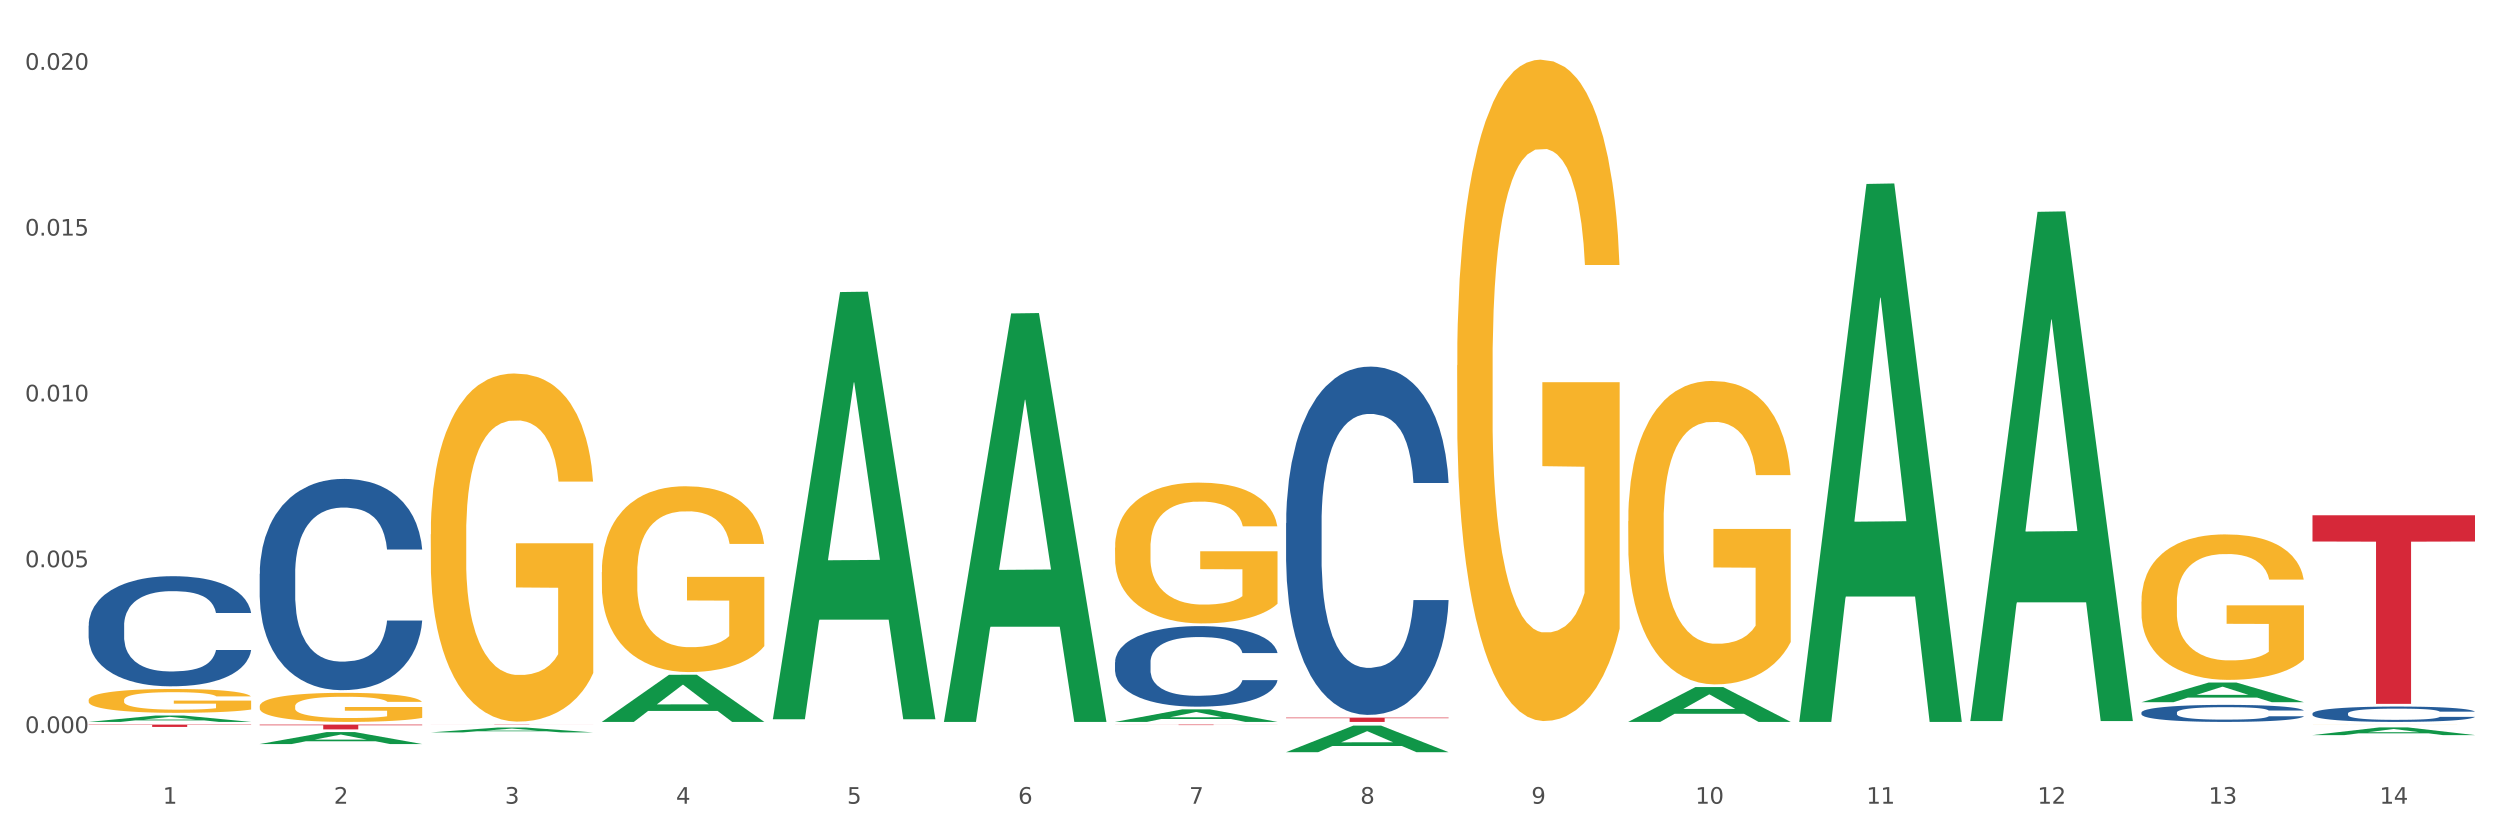
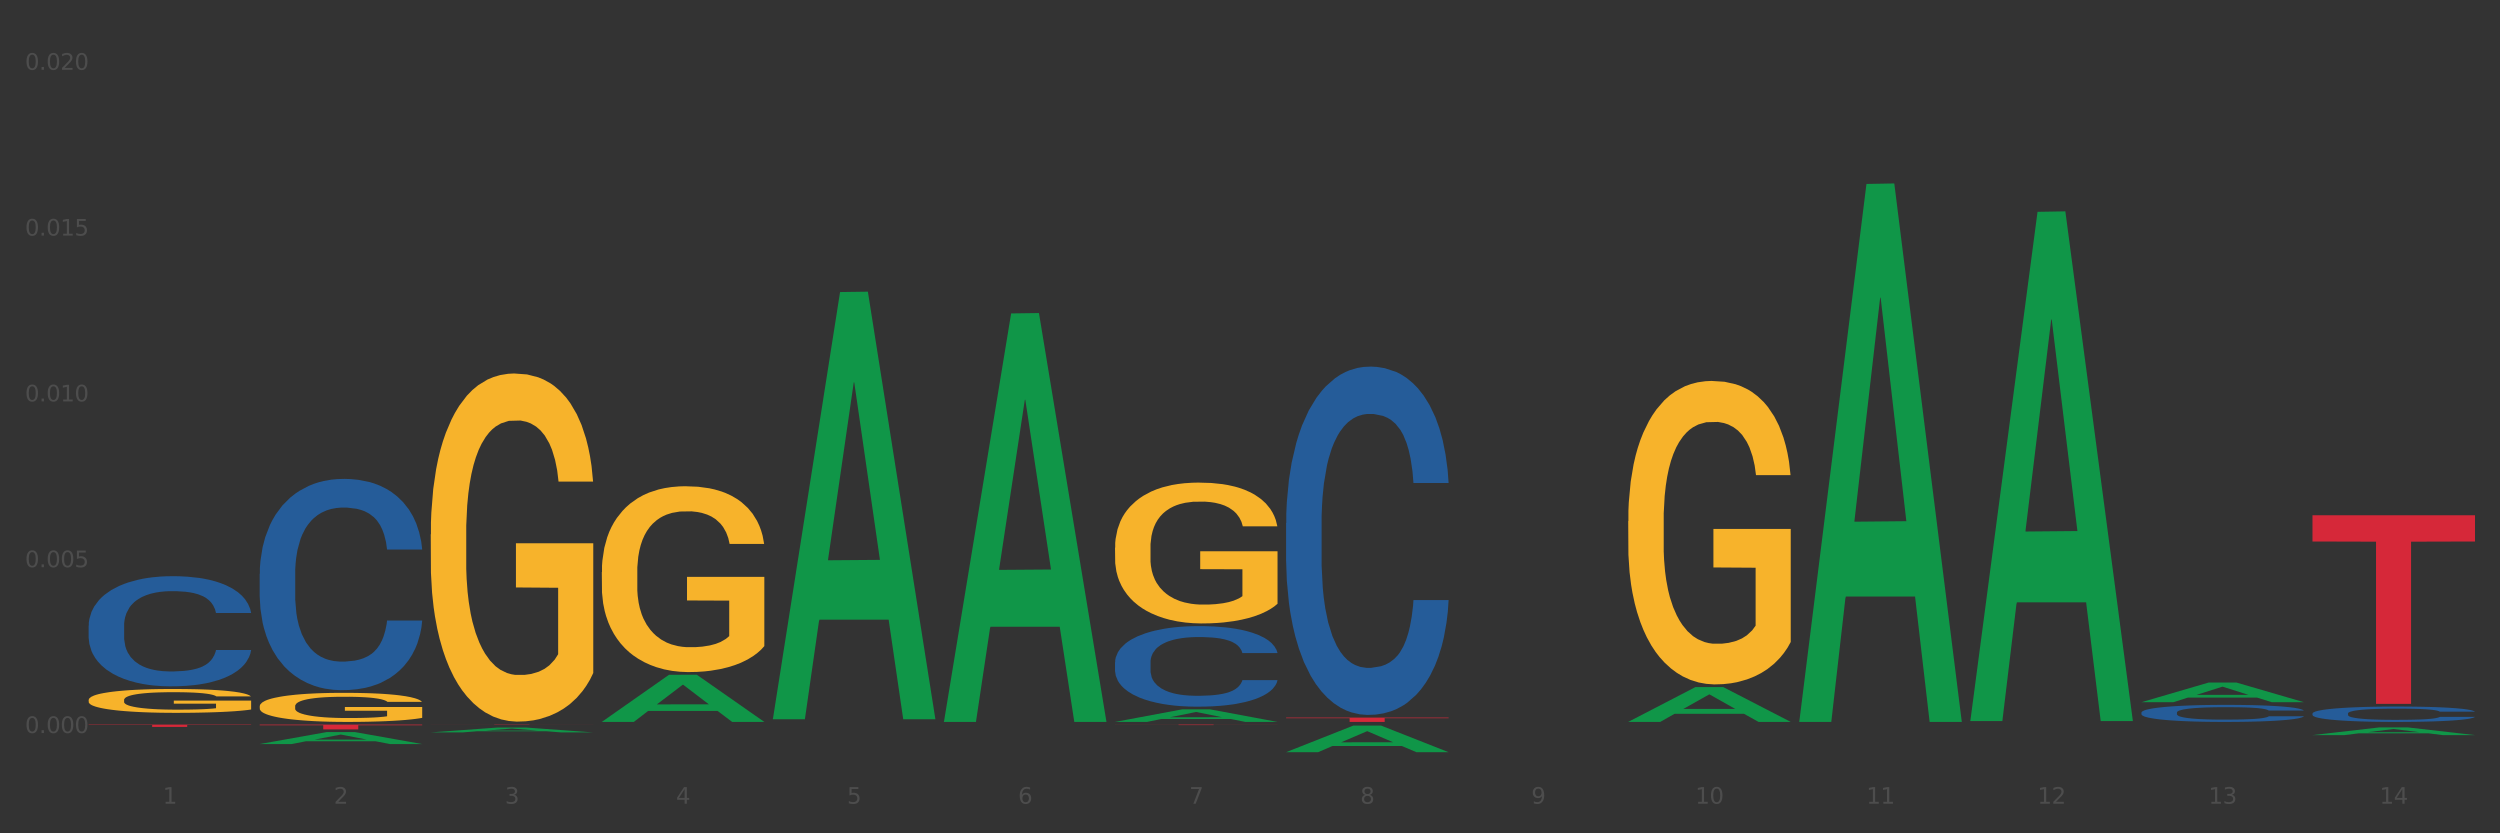
<svg xmlns="http://www.w3.org/2000/svg" xmlns:xlink="http://www.w3.org/1999/xlink" width="1080pt" height="360pt" viewBox="0 0 1080 360" version="1.1">
  <rect x="0" y="0" width="1080" height="360" fill="#333333" stroke="none" />
  <defs>
    <style type="text/css">*{stroke-linejoin: round; stroke-linecap: butt}</style>
  </defs>
  <g id="figure_1">
    <g id="patch_1">
-       <path d="M 0 360  L 1080 360  L 1080 0  L 0 0  z " style="fill: #ffffff; stroke: #ffffff; stroke-linejoin: miter" />
-     </g>
+       </g>
    <g id="axes_1">
      <g id="matplotlib.axis_1">
        <g id="xtick_1">
          <g id="text_1">
            <g style="fill: #4d4d4d" transform="translate(70.332 347.204) scale(0.096 -0.096)">
              <defs>
                <path id="DejaVuSans-31" d="M 794 531  L 1825 531  L 1825 4091  L 703 3866  L 703 4441  L 1819 4666  L 2450 4666  L 2450 531  L 3481 531  L 3481 0  L 794 0  L 794 531  z " transform="scale(0.016)" />
              </defs>
              <use xlink:href="#DejaVuSans-31" />
            </g>
          </g>
        </g>
        <g id="xtick_2">
          <g id="text_2">
            <g style="fill: #4d4d4d" transform="translate(144.233 347.204) scale(0.096 -0.096)">
              <defs>
                <path id="DejaVuSans-32" d="M 1228 531  L 3431 531  L 3431 0  L 469 0  L 469 531  Q 828 903 1448 1529  Q 2069 2156 2228 2338  Q 2531 2678 2651 2914  Q 2772 3150 2772 3378  Q 2772 3750 2511 3984  Q 2250 4219 1831 4219  Q 1534 4219 1204 4116  Q 875 4013 500 3803  L 500 4441  Q 881 4594 1212 4672  Q 1544 4750 1819 4750  Q 2544 4750 2975 4387  Q 3406 4025 3406 3419  Q 3406 3131 3298 2873  Q 3191 2616 2906 2266  Q 2828 2175 2409 1742  Q 1991 1309 1228 531  z " transform="scale(0.016)" />
              </defs>
              <use xlink:href="#DejaVuSans-32" />
            </g>
          </g>
        </g>
        <g id="xtick_3">
          <g id="text_3">
            <g style="fill: #4d4d4d" transform="translate(218.134 347.204) scale(0.096 -0.096)">
              <defs>
                <path id="DejaVuSans-33" d="M 2597 2516  Q 3050 2419 3304 2112  Q 3559 1806 3559 1356  Q 3559 666 3084 287  Q 2609 -91 1734 -91  Q 1441 -91 1130 -33  Q 819 25 488 141  L 488 750  Q 750 597 1062 519  Q 1375 441 1716 441  Q 2309 441 2620 675  Q 2931 909 2931 1356  Q 2931 1769 2642 2001  Q 2353 2234 1838 2234  L 1294 2234  L 1294 2753  L 1863 2753  Q 2328 2753 2575 2939  Q 2822 3125 2822 3475  Q 2822 3834 2567 4026  Q 2313 4219 1838 4219  Q 1578 4219 1281 4162  Q 984 4106 628 3988  L 628 4550  Q 988 4650 1302 4700  Q 1616 4750 1894 4750  Q 2613 4750 3031 4423  Q 3450 4097 3450 3541  Q 3450 3153 3228 2886  Q 3006 2619 2597 2516  z " transform="scale(0.016)" />
              </defs>
              <use xlink:href="#DejaVuSans-33" />
            </g>
          </g>
        </g>
        <g id="xtick_4">
          <g id="text_4">
            <g style="fill: #4d4d4d" transform="translate(292.034 347.204) scale(0.096 -0.096)">
              <defs>
                <path id="DejaVuSans-34" d="M 2419 4116  L 825 1625  L 2419 1625  L 2419 4116  z M 2253 4666  L 3047 4666  L 3047 1625  L 3713 1625  L 3713 1100  L 3047 1100  L 3047 0  L 2419 0  L 2419 1100  L 313 1100  L 313 1709  L 2253 4666  z " transform="scale(0.016)" />
              </defs>
              <use xlink:href="#DejaVuSans-34" />
            </g>
          </g>
        </g>
        <g id="xtick_5">
          <g id="text_5">
            <g style="fill: #4d4d4d" transform="translate(365.935 347.204) scale(0.096 -0.096)">
              <defs>
                <path id="DejaVuSans-35" d="M 691 4666  L 3169 4666  L 3169 4134  L 1269 4134  L 1269 2991  Q 1406 3038 1543 3061  Q 1681 3084 1819 3084  Q 2600 3084 3056 2656  Q 3513 2228 3513 1497  Q 3513 744 3044 326  Q 2575 -91 1722 -91  Q 1428 -91 1123 -41  Q 819 9 494 109  L 494 744  Q 775 591 1075 516  Q 1375 441 1709 441  Q 2250 441 2565 725  Q 2881 1009 2881 1497  Q 2881 1984 2565 2268  Q 2250 2553 1709 2553  Q 1456 2553 1204 2497  Q 953 2441 691 2322  L 691 4666  z " transform="scale(0.016)" />
              </defs>
              <use xlink:href="#DejaVuSans-35" />
            </g>
          </g>
        </g>
        <g id="xtick_6">
          <g id="text_6">
            <g style="fill: #4d4d4d" transform="translate(439.836 347.204) scale(0.096 -0.096)">
              <defs>
                <path id="DejaVuSans-36" d="M 2113 2584  Q 1688 2584 1439 2293  Q 1191 2003 1191 1497  Q 1191 994 1439 701  Q 1688 409 2113 409  Q 2538 409 2786 701  Q 3034 994 3034 1497  Q 3034 2003 2786 2293  Q 2538 2584 2113 2584  z M 3366 4563  L 3366 3988  Q 3128 4100 2886 4159  Q 2644 4219 2406 4219  Q 1781 4219 1451 3797  Q 1122 3375 1075 2522  Q 1259 2794 1537 2939  Q 1816 3084 2150 3084  Q 2853 3084 3261 2657  Q 3669 2231 3669 1497  Q 3669 778 3244 343  Q 2819 -91 2113 -91  Q 1303 -91 875 529  Q 447 1150 447 2328  Q 447 3434 972 4092  Q 1497 4750 2381 4750  Q 2619 4750 2861 4703  Q 3103 4656 3366 4563  z " transform="scale(0.016)" />
              </defs>
              <use xlink:href="#DejaVuSans-36" />
            </g>
          </g>
        </g>
        <g id="xtick_7">
          <g id="text_7">
            <g style="fill: #4d4d4d" transform="translate(513.737 347.204) scale(0.096 -0.096)">
              <defs>
                <path id="DejaVuSans-37" d="M 525 4666  L 3525 4666  L 3525 4397  L 1831 0  L 1172 0  L 2766 4134  L 525 4134  L 525 4666  z " transform="scale(0.016)" />
              </defs>
              <use xlink:href="#DejaVuSans-37" />
            </g>
          </g>
        </g>
        <g id="xtick_8">
          <g id="text_8">
            <g style="fill: #4d4d4d" transform="translate(587.638 347.204) scale(0.096 -0.096)">
              <defs>
                <path id="DejaVuSans-38" d="M 2034 2216  Q 1584 2216 1326 1975  Q 1069 1734 1069 1313  Q 1069 891 1326 650  Q 1584 409 2034 409  Q 2484 409 2743 651  Q 3003 894 3003 1313  Q 3003 1734 2745 1975  Q 2488 2216 2034 2216  z M 1403 2484  Q 997 2584 770 2862  Q 544 3141 544 3541  Q 544 4100 942 4425  Q 1341 4750 2034 4750  Q 2731 4750 3128 4425  Q 3525 4100 3525 3541  Q 3525 3141 3298 2862  Q 3072 2584 2669 2484  Q 3125 2378 3379 2068  Q 3634 1759 3634 1313  Q 3634 634 3220 271  Q 2806 -91 2034 -91  Q 1263 -91 848 271  Q 434 634 434 1313  Q 434 1759 690 2068  Q 947 2378 1403 2484  z M 1172 3481  Q 1172 3119 1398 2916  Q 1625 2713 2034 2713  Q 2441 2713 2670 2916  Q 2900 3119 2900 3481  Q 2900 3844 2670 4047  Q 2441 4250 2034 4250  Q 1625 4250 1398 4047  Q 1172 3844 1172 3481  z " transform="scale(0.016)" />
              </defs>
              <use xlink:href="#DejaVuSans-38" />
            </g>
          </g>
        </g>
        <g id="xtick_9">
          <g id="text_9">
            <g style="fill: #4d4d4d" transform="translate(661.539 347.204) scale(0.096 -0.096)">
              <defs>
                <path id="DejaVuSans-39" d="M 703 97  L 703 672  Q 941 559 1184 500  Q 1428 441 1663 441  Q 2288 441 2617 861  Q 2947 1281 2994 2138  Q 2813 1869 2534 1725  Q 2256 1581 1919 1581  Q 1219 1581 811 2004  Q 403 2428 403 3163  Q 403 3881 828 4315  Q 1253 4750 1959 4750  Q 2769 4750 3195 4129  Q 3622 3509 3622 2328  Q 3622 1225 3098 567  Q 2575 -91 1691 -91  Q 1453 -91 1209 -44  Q 966 3 703 97  z M 1959 2075  Q 2384 2075 2632 2365  Q 2881 2656 2881 3163  Q 2881 3666 2632 3958  Q 2384 4250 1959 4250  Q 1534 4250 1286 3958  Q 1038 3666 1038 3163  Q 1038 2656 1286 2365  Q 1534 2075 1959 2075  z " transform="scale(0.016)" />
              </defs>
              <use xlink:href="#DejaVuSans-39" />
            </g>
          </g>
        </g>
        <g id="xtick_10">
          <g id="text_10">
            <g style="fill: #4d4d4d" transform="translate(732.386 347.204) scale(0.096 -0.096)">
              <defs>
                <path id="DejaVuSans-30" d="M 2034 4250  Q 1547 4250 1301 3770  Q 1056 3291 1056 2328  Q 1056 1369 1301 889  Q 1547 409 2034 409  Q 2525 409 2770 889  Q 3016 1369 3016 2328  Q 3016 3291 2770 3770  Q 2525 4250 2034 4250  z M 2034 4750  Q 2819 4750 3233 4129  Q 3647 3509 3647 2328  Q 3647 1150 3233 529  Q 2819 -91 2034 -91  Q 1250 -91 836 529  Q 422 1150 422 2328  Q 422 3509 836 4129  Q 1250 4750 2034 4750  z " transform="scale(0.016)" />
              </defs>
              <use xlink:href="#DejaVuSans-31" />
              <use xlink:href="#DejaVuSans-30" transform="translate(63.623 0)" />
            </g>
          </g>
        </g>
        <g id="xtick_11">
          <g id="text_11">
            <g style="fill: #4d4d4d" transform="translate(806.287 347.204) scale(0.096 -0.096)">
              <use xlink:href="#DejaVuSans-31" />
              <use xlink:href="#DejaVuSans-31" transform="translate(63.623 0)" />
            </g>
          </g>
        </g>
        <g id="xtick_12">
          <g id="text_12">
            <g style="fill: #4d4d4d" transform="translate(880.187 347.204) scale(0.096 -0.096)">
              <use xlink:href="#DejaVuSans-31" />
              <use xlink:href="#DejaVuSans-32" transform="translate(63.623 0)" />
            </g>
          </g>
        </g>
        <g id="xtick_13">
          <g id="text_13">
            <g style="fill: #4d4d4d" transform="translate(954.088 347.204) scale(0.096 -0.096)">
              <use xlink:href="#DejaVuSans-31" />
              <use xlink:href="#DejaVuSans-33" transform="translate(63.623 0)" />
            </g>
          </g>
        </g>
        <g id="xtick_14">
          <g id="text_14">
            <g style="fill: #4d4d4d" transform="translate(1027.989 347.204) scale(0.096 -0.096)">
              <use xlink:href="#DejaVuSans-31" />
              <use xlink:href="#DejaVuSans-34" transform="translate(63.623 0)" />
            </g>
          </g>
        </g>
        <g id="xtick_15" />
        <g id="xtick_16" />
        <g id="xtick_17" />
        <g id="xtick_18" />
        <g id="xtick_19" />
        <g id="xtick_20" />
        <g id="xtick_21" />
        <g id="xtick_22" />
        <g id="xtick_23" />
        <g id="xtick_24" />
        <g id="xtick_25" />
        <g id="xtick_26" />
        <g id="xtick_27" />
      </g>
      <g id="matplotlib.axis_2">
        <g id="ytick_1">
          <g id="text_15">
            <g style="fill: #4d4d4d" transform="translate(10.8 316.666) scale(0.096 -0.096)">
              <defs>
                <path id="DejaVuSans-2e" d="M 684 794  L 1344 794  L 1344 0  L 684 0  L 684 794  z " transform="scale(0.016)" />
              </defs>
              <use xlink:href="#DejaVuSans-30" />
              <use xlink:href="#DejaVuSans-2e" transform="translate(63.623 0)" />
              <use xlink:href="#DejaVuSans-30" transform="translate(95.41 0)" />
              <use xlink:href="#DejaVuSans-30" transform="translate(159.033 0)" />
              <use xlink:href="#DejaVuSans-30" transform="translate(222.656 0)" />
            </g>
          </g>
        </g>
        <g id="ytick_2">
          <g id="text_16">
            <g style="fill: #4d4d4d" transform="translate(10.8 245.037) scale(0.096 -0.096)">
              <use xlink:href="#DejaVuSans-30" />
              <use xlink:href="#DejaVuSans-2e" transform="translate(63.623 0)" />
              <use xlink:href="#DejaVuSans-30" transform="translate(95.41 0)" />
              <use xlink:href="#DejaVuSans-30" transform="translate(159.033 0)" />
              <use xlink:href="#DejaVuSans-35" transform="translate(222.656 0)" />
            </g>
          </g>
        </g>
        <g id="ytick_3">
          <g id="text_17">
            <g style="fill: #4d4d4d" transform="translate(10.8 173.408) scale(0.096 -0.096)">
              <use xlink:href="#DejaVuSans-30" />
              <use xlink:href="#DejaVuSans-2e" transform="translate(63.623 0)" />
              <use xlink:href="#DejaVuSans-30" transform="translate(95.41 0)" />
              <use xlink:href="#DejaVuSans-31" transform="translate(159.033 0)" />
              <use xlink:href="#DejaVuSans-30" transform="translate(222.656 0)" />
            </g>
          </g>
        </g>
        <g id="ytick_4">
          <g id="text_18">
            <g style="fill: #4d4d4d" transform="translate(10.8 101.779) scale(0.096 -0.096)">
              <use xlink:href="#DejaVuSans-30" />
              <use xlink:href="#DejaVuSans-2e" transform="translate(63.623 0)" />
              <use xlink:href="#DejaVuSans-30" transform="translate(95.41 0)" />
              <use xlink:href="#DejaVuSans-31" transform="translate(159.033 0)" />
              <use xlink:href="#DejaVuSans-35" transform="translate(222.656 0)" />
            </g>
          </g>
        </g>
        <g id="ytick_5">
          <g id="text_19">
            <g style="fill: #4d4d4d" transform="translate(10.8 30.15) scale(0.096 -0.096)">
              <use xlink:href="#DejaVuSans-30" />
              <use xlink:href="#DejaVuSans-2e" transform="translate(63.623 0)" />
              <use xlink:href="#DejaVuSans-30" transform="translate(95.41 0)" />
              <use xlink:href="#DejaVuSans-32" transform="translate(159.033 0)" />
              <use xlink:href="#DejaVuSans-30" transform="translate(222.656 0)" />
            </g>
          </g>
        </g>
        <g id="ytick_6" />
        <g id="ytick_7" />
        <g id="ytick_8" />
        <g id="ytick_9" />
      </g>
      <g id="PolyCollection_1">
-         <path d="M 38.283 311.864  L 38.355 311.862  L 67.306 309.101  L 79.321 309.099  L 108.489 311.87  L 94.592 311.87  L 88.296 311.224  L 58.404 311.224  L 58.187 311.235  L 52.107 311.87  L 38.283 311.87  L 38.283 311.864  L 62.167 310.839  L 84.532 310.837  L 73.458 309.689  L 73.314 309.684  L 73.169 309.692  L 62.095 310.837  L 62.167 310.839  L 38.283 311.864  z " clip-path="url(#p6a68193a4d)" style="fill: #109648" />
        <path d="M 555.589 309.995  L 625.795 309.995  L 625.795 310.255  L 598.178 310.257  L 598.178 311.87  L 583.039 311.87  L 583.039 310.257  L 555.589 310.255  L 555.589 309.997  L 555.589 309.995  z " clip-path="url(#p6a68193a4d)" style="fill: #d62839" />
        <path d="M 481.688 313.019  L 551.894 313.019  L 551.894 313.05  L 524.277 313.05  L 524.277 313.241  L 509.138 313.241  L 509.138 313.05  L 481.688 313.05  L 481.688 313.019  L 481.688 313.019  z " clip-path="url(#p6a68193a4d)" style="fill: #d62839" />
        <path d="M 186.085 313.019  L 256.291 313.019  L 256.291 313.035  L 228.674 313.035  L 228.674 313.138  L 213.535 313.138  L 213.535 313.035  L 186.085 313.035  L 186.085 313.019  L 186.085 313.019  z " clip-path="url(#p6a68193a4d)" style="fill: #d62839" />
        <path d="M 112.184 313.019  L 182.39 313.019  L 182.39 313.307  L 154.773 313.309  L 154.773 315.091  L 139.634 315.091  L 139.634 313.309  L 112.184 313.307  L 112.184 313.021  L 112.184 313.019  z " clip-path="url(#p6a68193a4d)" style="fill: #d62839" />
        <path d="M 38.283 313.019  L 108.489 313.019  L 108.489 313.161  L 80.872 313.162  L 80.872 314.041  L 65.733 314.041  L 65.733 313.162  L 38.283 313.161  L 38.283 313.02  L 38.283 313.019  z " clip-path="url(#p6a68193a4d)" style="fill: #d62839" />
-         <path d="M 998.994 313.044  L 999.077 313.044  L 999.077 313.043  L 999.243 313.041  L 1000.072 313.037  L 1001.315 313.034  L 1002.227 313.032  L 1003.139 313.031  L 1004.216 313.03  L 1005.542 313.028  L 1007.946 313.026  L 1009.438 313.025  L 1011.262 313.024  L 1014.577 313.022  L 1016.981 313.021  L 1019.467 313.021  L 1023.529 313.02  L 1026.181 313.019  L 1029 313.019  L 1032.398 313.019  L 1034.967 313.019  L 1040.604 313.019  L 1045.411 313.019  L 1047.732 313.02  L 1050.716 313.02  L 1052.291 313.021  L 1054.86 313.021  L 1057.513 313.023  L 1059.336 313.023  L 1062.072 313.025  L 1064.144 313.027  L 1066.05 313.029  L 1067.045 313.031  L 1067.791 313.032  L 1068.454 313.033  L 1069.117 313.036  L 1054.197 313.036  L 1053.617 313.034  L 1052.705 313.033  L 1051.379 313.031  L 1050.219 313.03  L 1048.229 313.029  L 1046.406 313.028  L 1044.499 313.027  L 1042.179 313.027  L 1040.355 313.026  L 1037.786 313.026  L 1032.729 313.026  L 1029.331 313.027  L 1027.01 313.027  L 1025.518 313.028  L 1024.192 313.028  L 1022.7 313.029  L 1020.959 313.03  L 1019.716 313.031  L 1018.473 313.032  L 1017.478 313.033  L 1016.566 313.035  L 1015.82 313.036  L 1015.24 313.038  L 1014.743 313.04  L 1014.328 313.043  L 1014.328 313.05  L 1014.494 313.051  L 1014.909 313.054  L 1015.406 313.055  L 1016.235 313.057  L 1016.981 313.058  L 1018.39 313.06  L 1019.965 313.062  L 1021.208 313.063  L 1022.451 313.063  L 1024.606 313.065  L 1027.01 313.065  L 1029.082 313.066  L 1031.901 313.067  L 1033.807 313.067  L 1035.465 313.067  L 1039.526 313.067  L 1042.427 313.067  L 1045.66 313.066  L 1048.147 313.066  L 1050.219 313.065  L 1052.54 313.064  L 1054.032 313.064  L 1054.032 313.053  L 1035.796 313.053  L 1035.796 313.046  L 1069.2 313.046  L 1069.2 313.067  L 1067.791 313.068  L 1066.216 313.069  L 1064.558 313.069  L 1062.072 313.07  L 1059.088 313.071  L 1056.435 313.072  L 1053.617 313.073  L 1050.302 313.073  L 1045.991 313.074  L 1043.339 313.074  L 1040.024 313.074  L 1036.128 313.074  L 1032.729 313.074  L 1029.414 313.074  L 1025.933 313.073  L 1022.534 313.073  L 1019.965 313.072  L 1017.395 313.071  L 1014.66 313.07  L 1012.505 313.069  L 1010.847 313.068  L 1009.024 313.067  L 1007.034 313.066  L 1005.542 313.064  L 1004.216 313.063  L 1002.807 313.061  L 1001.812 313.059  L 1000.818 313.057  L 1000.237 313.056  L 999.574 313.054  L 999.077 313.051  L 998.994 313.044  z " clip-path="url(#p6a68193a4d)" style="fill: #f7b32b" />
-         <path d="M 925.093 259.902  L 925.176 259.844  L 925.176 257.778  L 925.342 255.999  L 926.171 251.694  L 927.414 248.135  L 928.326 246.241  L 929.238 244.691  L 930.315 243.142  L 931.641 241.535  L 934.045 239.181  L 935.537 237.976  L 937.361 236.713  L 940.676 234.876  L 943.08 233.843  L 945.567 232.982  L 949.628 231.949  L 952.28 231.49  L 955.099 231.146  L 958.497 230.916  L 961.067 230.859  L 966.703 231.031  L 971.51 231.547  L 973.831 231.949  L 976.815 232.638  L 978.39 233.097  L 980.96 234.015  L 983.612 235.221  L 985.436 236.254  L 988.171 238.206  L 990.243 240.157  L 992.149 242.568  L 993.144 244.232  L 993.89 245.782  L 994.553 247.561  L 995.216 250.374  L 980.296 250.374  L 979.716 248.365  L 978.805 246.471  L 977.478 244.634  L 976.318 243.486  L 974.329 242.051  L 972.505 241.133  L 970.599 240.444  L 968.278 239.87  L 966.454 239.583  L 963.885 239.353  L 958.829 239.411  L 955.43 239.87  L 953.109 240.444  L 951.617 240.961  L 950.291 241.535  L 948.799 242.338  L 947.059 243.544  L 945.815 244.634  L 944.572 246.012  L 943.577 247.389  L 942.665 248.996  L 941.92 250.718  L 941.339 252.498  L 940.842 254.679  L 940.428 258.295  L 940.428 266.158  L 940.593 267.938  L 941.008 270.291  L 941.505 272.07  L 942.334 274.194  L 943.08 275.629  L 944.489 277.695  L 946.064 279.417  L 947.307 280.508  L 948.551 281.426  L 950.706 282.689  L 953.109 283.722  L 955.182 284.353  L 958 284.927  L 959.906 285.157  L 961.564 285.272  L 965.625 285.272  L 968.526 285.1  L 971.759 284.698  L 974.246 284.181  L 976.318 283.55  L 978.639 282.517  L 980.131 281.541  L 980.131 269.545  L 961.895 269.487  L 961.895 261.509  L 995.299 261.509  L 995.299 284.927  L 993.89 286.133  L 992.315 287.223  L 990.657 288.199  L 988.171 289.404  L 985.187 290.552  L 982.534 291.356  L 979.716 292.045  L 976.401 292.676  L 972.091 293.25  L 969.438 293.48  L 966.123 293.652  L 962.227 293.709  L 958.829 293.594  L 955.513 293.307  L 952.032 292.791  L 948.633 292.045  L 946.064 291.299  L 943.494 290.38  L 940.759 289.175  L 938.604 288.027  L 936.946 286.994  L 935.123 285.674  L 933.133 283.952  L 931.641 282.402  L 930.315 280.795  L 928.906 278.728  L 927.912 276.949  L 926.917 274.711  L 926.337 273.046  L 925.674 270.463  L 925.176 266.847  L 925.093 259.902  z " clip-path="url(#p6a68193a4d)" style="fill: #f7b32b" />
        <path d="M 703.391 225.144  L 703.474 225.024  L 703.474 220.714  L 703.639 217.002  L 704.468 208.023  L 705.712 200.599  L 706.623 196.648  L 707.535 193.416  L 708.613 190.183  L 709.939 186.831  L 712.343 181.922  L 713.835 179.408  L 715.658 176.774  L 718.974 172.942  L 721.377 170.787  L 723.864 168.991  L 727.925 166.836  L 730.578 165.878  L 733.396 165.16  L 736.794 164.681  L 739.364 164.561  L 745 164.921  L 749.808 165.998  L 752.129 166.836  L 755.113 168.273  L 756.687 169.231  L 759.257 171.146  L 761.909 173.661  L 763.733 175.816  L 766.468 179.887  L 768.54 183.957  L 770.447 188.986  L 771.441 192.458  L 772.187 195.691  L 772.851 199.402  L 773.514 205.269  L 758.594 205.269  L 758.014 201.078  L 757.102 197.127  L 755.776 193.296  L 754.615 190.901  L 752.626 187.908  L 750.802 185.993  L 748.896 184.556  L 746.575 183.359  L 744.752 182.76  L 742.182 182.281  L 737.126 182.401  L 733.728 183.359  L 731.407 184.556  L 729.915 185.633  L 728.589 186.831  L 727.097 188.507  L 725.356 191.021  L 724.113 193.296  L 722.869 196.169  L 721.875 199.043  L 720.963 202.395  L 720.217 205.987  L 719.637 209.699  L 719.139 214.248  L 718.725 221.791  L 718.725 238.194  L 718.891 241.905  L 719.305 246.814  L 719.802 250.526  L 720.631 254.956  L 721.377 257.949  L 722.786 262.259  L 724.361 265.851  L 725.605 268.126  L 726.848 270.041  L 729.003 272.675  L 731.407 274.83  L 733.479 276.147  L 736.297 277.345  L 738.204 277.824  L 739.861 278.063  L 743.923 278.063  L 746.824 277.704  L 750.056 276.866  L 752.543 275.788  L 754.615 274.471  L 756.936 272.316  L 758.428 270.281  L 758.428 245.258  L 740.193 245.138  L 740.193 228.496  L 773.597 228.496  L 773.597 277.345  L 772.187 279.859  L 770.613 282.134  L 768.955 284.169  L 766.468 286.683  L 763.484 289.078  L 760.832 290.754  L 758.014 292.191  L 754.698 293.508  L 750.388 294.705  L 747.736 295.184  L 744.42 295.543  L 740.524 295.663  L 737.126 295.423  L 733.811 294.825  L 730.329 293.747  L 726.931 292.191  L 724.361 290.634  L 721.792 288.719  L 719.057 286.204  L 716.901 283.81  L 715.244 281.655  L 713.42 278.901  L 711.431 275.309  L 709.939 272.077  L 708.613 268.724  L 707.204 264.414  L 706.209 260.703  L 705.214 256.033  L 704.634 252.561  L 703.971 247.173  L 703.474 239.631  L 703.391 225.144  z " clip-path="url(#p6a68193a4d)" style="fill: #f7b32b" />
        <path d="M 998.994 222.606  L 1069.2 222.606  L 1069.2 233.928  L 1041.583 234.004  L 1041.583 304.08  L 1026.444 304.08  L 1026.444 234.004  L 998.994 233.928  L 998.994 222.682  L 998.994 222.606  z " clip-path="url(#p6a68193a4d)" style="fill: #d62839" />
-         <path d="M 629.49 157.798  L 629.573 157.537  L 629.573 148.143  L 629.739 140.054  L 630.567 120.483  L 631.811 104.304  L 632.722 95.693  L 633.634 88.647  L 634.712 81.602  L 636.038 74.295  L 638.442 63.597  L 639.934 58.117  L 641.757 52.376  L 645.073 44.026  L 647.476 39.329  L 649.963 35.414  L 654.025 30.717  L 656.677 28.63  L 659.495 27.064  L 662.894 26.02  L 665.463 25.759  L 671.099 26.542  L 675.907 28.891  L 678.228 30.717  L 681.212 33.849  L 682.787 35.936  L 685.356 40.112  L 688.009 45.591  L 689.832 50.288  L 692.567 59.161  L 694.64 68.033  L 696.546 78.992  L 697.541 86.56  L 698.287 93.605  L 698.95 101.695  L 699.613 114.481  L 684.693 114.481  L 684.113 105.348  L 683.201 96.737  L 681.875 88.386  L 680.714 83.168  L 678.725 76.644  L 676.902 72.469  L 674.995 69.337  L 672.674 66.728  L 670.851 65.423  L 668.281 64.379  L 663.225 64.64  L 659.827 66.728  L 657.506 69.337  L 656.014 71.686  L 654.688 74.295  L 653.196 77.949  L 651.455 83.428  L 650.212 88.386  L 648.968 94.649  L 647.974 100.912  L 647.062 108.218  L 646.316 116.047  L 645.736 124.136  L 645.239 134.052  L 644.824 150.492  L 644.824 186.241  L 644.99 194.33  L 645.404 205.029  L 645.902 213.119  L 646.731 222.773  L 647.476 229.297  L 648.886 238.691  L 650.46 246.52  L 651.704 251.478  L 652.947 255.653  L 655.102 261.393  L 657.506 266.09  L 659.578 268.961  L 662.396 271.57  L 664.303 272.614  L 665.96 273.136  L 670.022 273.136  L 672.923 272.353  L 676.156 270.527  L 678.642 268.178  L 680.714 265.308  L 683.035 260.611  L 684.527 256.175  L 684.527 201.637  L 666.292 201.376  L 666.292 165.105  L 699.696 165.105  L 699.696 271.57  L 698.287 277.05  L 696.712 282.008  L 695.054 286.444  L 692.567 291.924  L 689.583 297.143  L 686.931 300.796  L 684.113 303.928  L 680.797 306.798  L 676.487 309.407  L 673.835 310.451  L 670.519 311.234  L 666.624 311.495  L 663.225 310.973  L 659.91 309.668  L 656.428 307.32  L 653.03 303.928  L 650.46 300.535  L 647.891 296.36  L 645.156 290.88  L 643.001 285.661  L 641.343 280.964  L 639.519 274.963  L 637.53 267.134  L 636.038 260.089  L 634.712 252.782  L 633.303 243.388  L 632.308 235.299  L 631.313 225.122  L 630.733 217.555  L 630.07 205.812  L 629.573 189.372  L 629.49 157.798  z " clip-path="url(#p6a68193a4d)" style="fill: #f7b32b" />
        <path d="M 259.986 247.153  L 260.068 247.08  L 260.068 244.44  L 260.234 242.167  L 261.063 236.668  L 262.306 232.122  L 263.218 229.702  L 264.13 227.723  L 265.208 225.743  L 266.534 223.69  L 268.937 220.684  L 270.429 219.144  L 272.253 217.531  L 275.568 215.185  L 277.972 213.865  L 280.459 212.765  L 284.52 211.445  L 287.173 210.859  L 289.991 210.419  L 293.389 210.125  L 295.959 210.052  L 301.595 210.272  L 306.403 210.932  L 308.724 211.445  L 311.707 212.325  L 313.282 212.912  L 315.852 214.085  L 318.504 215.625  L 320.328 216.944  L 323.063 219.437  L 325.135 221.93  L 327.042 225.01  L 328.036 227.136  L 328.782 229.116  L 329.445 231.389  L 330.109 234.982  L 315.189 234.982  L 314.609 232.415  L 313.697 229.996  L 312.371 227.649  L 311.21 226.183  L 309.221 224.35  L 307.397 223.177  L 305.491 222.297  L 303.17 221.564  L 301.347 221.197  L 298.777 220.904  L 293.721 220.977  L 290.322 221.564  L 288.002 222.297  L 286.51 222.957  L 285.183 223.69  L 283.691 224.717  L 281.951 226.256  L 280.707 227.649  L 279.464 229.409  L 278.47 231.169  L 277.558 233.222  L 276.812 235.422  L 276.232 237.695  L 275.734 240.481  L 275.32 245.1  L 275.32 255.145  L 275.486 257.418  L 275.9 260.424  L 276.397 262.697  L 277.226 265.41  L 277.972 267.243  L 279.381 269.883  L 280.956 272.083  L 282.199 273.476  L 283.443 274.649  L 285.598 276.262  L 288.002 277.582  L 290.074 278.388  L 292.892 279.122  L 294.798 279.415  L 296.456 279.561  L 300.518 279.561  L 303.419 279.342  L 306.651 278.828  L 309.138 278.168  L 311.21 277.362  L 313.531 276.042  L 315.023 274.796  L 315.023 259.471  L 296.788 259.398  L 296.788 249.206  L 330.191 249.206  L 330.191 279.122  L 328.782 280.661  L 327.207 282.054  L 325.55 283.301  L 323.063 284.841  L 320.079 286.307  L 317.427 287.334  L 314.609 288.214  L 311.293 289.02  L 306.983 289.753  L 304.33 290.047  L 301.015 290.267  L 297.119 290.34  L 293.721 290.193  L 290.405 289.827  L 286.924 289.167  L 283.526 288.214  L 280.956 287.26  L 278.387 286.087  L 275.651 284.547  L 273.496 283.081  L 271.839 281.761  L 270.015 280.075  L 268.026 277.875  L 266.534 275.895  L 265.208 273.842  L 263.798 271.203  L 262.804 268.93  L 261.809 266.07  L 261.229 263.944  L 260.566 260.644  L 260.068 256.025  L 259.986 247.153  z " clip-path="url(#p6a68193a4d)" style="fill: #f7b32b" />
        <path d="M 186.085 230.841  L 186.168 230.704  L 186.168 225.759  L 186.333 221.501  L 187.162 211.2  L 188.406 202.685  L 189.317 198.152  L 190.229 194.444  L 191.307 190.735  L 192.633 186.889  L 195.037 181.258  L 196.529 178.374  L 198.352 175.352  L 201.668 170.957  L 204.071 168.485  L 206.558 166.424  L 210.619 163.952  L 213.272 162.853  L 216.09 162.029  L 219.488 161.48  L 222.058 161.342  L 227.694 161.755  L 232.502 162.991  L 234.823 163.952  L 237.807 165.6  L 239.381 166.699  L 241.951 168.897  L 244.603 171.781  L 246.427 174.253  L 249.162 178.923  L 251.234 183.593  L 253.141 189.362  L 254.135 193.345  L 254.881 197.053  L 255.545 201.311  L 256.208 208.041  L 241.288 208.041  L 240.708 203.234  L 239.796 198.701  L 238.47 194.306  L 237.309 191.559  L 235.32 188.126  L 233.496 185.928  L 231.59 184.28  L 229.269 182.906  L 227.446 182.22  L 224.876 181.67  L 219.82 181.807  L 216.422 182.906  L 214.101 184.28  L 212.609 185.516  L 211.283 186.889  L 209.791 188.812  L 208.05 191.697  L 206.807 194.306  L 205.563 197.603  L 204.569 200.899  L 203.657 204.745  L 202.911 208.865  L 202.331 213.123  L 201.833 218.342  L 201.419 226.995  L 201.419 245.812  L 201.585 250.07  L 201.999 255.701  L 202.496 259.959  L 203.325 265.041  L 204.071 268.475  L 205.48 273.419  L 207.055 277.54  L 208.299 280.149  L 209.542 282.347  L 211.697 285.369  L 214.101 287.841  L 216.173 289.352  L 218.991 290.725  L 220.898 291.275  L 222.555 291.549  L 226.617 291.549  L 229.518 291.137  L 232.75 290.176  L 235.237 288.94  L 237.309 287.429  L 239.63 284.957  L 241.122 282.622  L 241.122 253.916  L 222.887 253.778  L 222.887 234.687  L 256.291 234.687  L 256.291 290.725  L 254.881 293.61  L 253.307 296.219  L 251.649 298.554  L 249.162 301.438  L 246.178 304.185  L 243.526 306.108  L 240.708 307.757  L 237.392 309.267  L 233.082 310.641  L 230.43 311.19  L 227.114 311.602  L 223.218 311.74  L 219.82 311.465  L 216.504 310.778  L 213.023 309.542  L 209.625 307.757  L 207.055 305.971  L 204.486 303.773  L 201.75 300.889  L 199.595 298.142  L 197.938 295.67  L 196.114 292.511  L 194.125 288.39  L 192.633 284.682  L 191.307 280.836  L 189.898 275.892  L 188.903 271.634  L 187.908 266.277  L 187.328 262.294  L 186.665 256.113  L 186.168 247.46  L 186.085 230.841  z " clip-path="url(#p6a68193a4d)" style="fill: #f7b32b" />
        <path d="M 112.184 305.111  L 112.267 305.099  L 112.267 304.686  L 112.433 304.331  L 113.261 303.47  L 114.505 302.759  L 115.416 302.38  L 116.328 302.07  L 117.406 301.76  L 118.732 301.439  L 121.136 300.968  L 122.628 300.727  L 124.451 300.475  L 127.767 300.108  L 130.17 299.901  L 132.657 299.729  L 136.719 299.523  L 139.371 299.431  L 142.189 299.362  L 145.588 299.316  L 148.157 299.305  L 153.793 299.339  L 158.601 299.442  L 160.922 299.523  L 163.906 299.66  L 165.481 299.752  L 168.05 299.936  L 170.703 300.177  L 172.526 300.383  L 175.261 300.773  L 177.334 301.164  L 179.24 301.645  L 180.235 301.978  L 180.981 302.288  L 181.644 302.644  L 182.307 303.206  L 167.387 303.206  L 166.807 302.804  L 165.895 302.426  L 164.569 302.059  L 163.408 301.829  L 161.419 301.542  L 159.596 301.359  L 157.689 301.221  L 155.368 301.106  L 153.545 301.049  L 150.975 301.003  L 145.919 301.014  L 142.521 301.106  L 140.2 301.221  L 138.708 301.324  L 137.382 301.439  L 135.89 301.6  L 134.149 301.841  L 132.906 302.059  L 131.662 302.334  L 130.668 302.609  L 129.756 302.931  L 129.01 303.275  L 128.43 303.631  L 127.933 304.067  L 127.518 304.79  L 127.518 306.362  L 127.684 306.717  L 128.098 307.188  L 128.596 307.544  L 129.424 307.968  L 130.17 308.255  L 131.58 308.668  L 133.154 309.012  L 134.398 309.23  L 135.641 309.414  L 137.796 309.666  L 140.2 309.873  L 142.272 309.999  L 145.09 310.114  L 146.997 310.16  L 148.654 310.183  L 152.716 310.183  L 155.617 310.148  L 158.85 310.068  L 161.336 309.965  L 163.408 309.839  L 165.729 309.632  L 167.221 309.437  L 167.221 307.039  L 148.986 307.027  L 148.986 305.432  L 182.39 305.432  L 182.39 310.114  L 180.981 310.355  L 179.406 310.573  L 177.748 310.768  L 175.261 311.009  L 172.277 311.239  L 169.625 311.399  L 166.807 311.537  L 163.491 311.663  L 159.181 311.778  L 156.529 311.824  L 153.213 311.858  L 149.318 311.87  L 145.919 311.847  L 142.604 311.789  L 139.122 311.686  L 135.724 311.537  L 133.154 311.388  L 130.585 311.204  L 127.85 310.963  L 125.695 310.734  L 124.037 310.527  L 122.213 310.263  L 120.224 309.919  L 118.732 309.609  L 117.406 309.288  L 115.997 308.875  L 115.002 308.519  L 114.007 308.071  L 113.427 307.739  L 112.764 307.222  L 112.267 306.499  L 112.184 305.111  z " clip-path="url(#p6a68193a4d)" style="fill: #f7b32b" />
        <path d="M 38.283 302.405  L 38.366 302.396  L 38.366 302.057  L 38.532 301.765  L 39.361 301.059  L 40.604 300.475  L 41.516 300.165  L 42.427 299.91  L 43.505 299.656  L 44.831 299.393  L 47.235 299.007  L 48.727 298.809  L 50.55 298.602  L 53.866 298.301  L 56.27 298.131  L 58.756 297.99  L 62.818 297.821  L 65.47 297.745  L 68.288 297.689  L 71.687 297.651  L 74.256 297.642  L 79.893 297.67  L 84.7 297.755  L 87.021 297.821  L 90.005 297.934  L 91.58 298.009  L 94.149 298.16  L 96.802 298.357  L 98.625 298.527  L 101.36 298.847  L 103.433 299.167  L 105.339 299.562  L 106.334 299.835  L 107.08 300.089  L 107.743 300.381  L 108.406 300.842  L 93.486 300.842  L 92.906 300.513  L 91.994 300.202  L 90.668 299.901  L 89.508 299.713  L 87.518 299.477  L 85.695 299.327  L 83.788 299.214  L 81.467 299.12  L 79.644 299.073  L 77.074 299.035  L 72.018 299.044  L 68.62 299.12  L 66.299 299.214  L 64.807 299.299  L 63.481 299.393  L 61.989 299.524  L 60.248 299.722  L 59.005 299.901  L 57.762 300.127  L 56.767 300.353  L 55.855 300.616  L 55.109 300.899  L 54.529 301.191  L 54.032 301.548  L 53.617 302.141  L 53.617 303.431  L 53.783 303.723  L 54.197 304.109  L 54.695 304.401  L 55.524 304.749  L 56.27 304.984  L 57.679 305.323  L 59.254 305.606  L 60.497 305.785  L 61.74 305.935  L 63.895 306.142  L 66.299 306.312  L 68.371 306.415  L 71.189 306.509  L 73.096 306.547  L 74.754 306.566  L 78.815 306.566  L 81.716 306.538  L 84.949 306.472  L 87.435 306.387  L 89.508 306.283  L 91.828 306.114  L 93.32 305.954  L 93.32 303.987  L 75.085 303.977  L 75.085 302.669  L 108.489 302.669  L 108.489 306.509  L 107.08 306.707  L 105.505 306.886  L 103.847 307.046  L 101.36 307.244  L 98.377 307.432  L 95.724 307.564  L 92.906 307.677  L 89.59 307.78  L 85.28 307.874  L 82.628 307.912  L 79.312 307.94  L 75.417 307.95  L 72.018 307.931  L 68.703 307.884  L 65.221 307.799  L 61.823 307.677  L 59.254 307.554  L 56.684 307.404  L 53.949 307.206  L 51.794 307.018  L 50.136 306.848  L 48.312 306.632  L 46.323 306.349  L 44.831 306.095  L 43.505 305.832  L 42.096 305.493  L 41.101 305.201  L 40.107 304.834  L 39.526 304.561  L 38.863 304.137  L 38.366 303.544  L 38.283 302.405  z " clip-path="url(#p6a68193a4d)" style="fill: #f7b32b" />
        <path d="M 998.994 308.213  L 999.077 308.207  L 999.077 308.037  L 999.326 307.807  L 1000.239 307.382  L 1001.401 307.061  L 1003.392 306.685  L 1004.471 306.527  L 1005.882 306.351  L 1008.786 306.066  L 1012.106 305.824  L 1014.43 305.69  L 1016.172 305.605  L 1020.073 305.454  L 1022.313 305.387  L 1024.637 305.332  L 1026.628 305.296  L 1029.948 305.254  L 1032.603 305.235  L 1035.674 305.229  L 1038.246 305.235  L 1041.649 305.26  L 1046.628 305.332  L 1048.537 305.375  L 1051.109 305.448  L 1053.765 305.545  L 1055.922 305.642  L 1058.412 305.781  L 1060.984 305.963  L 1063.474 306.194  L 1065.217 306.406  L 1066.627 306.63  L 1067.872 306.903  L 1068.785 307.2  L 1069.2 307.449  L 1054.014 307.449  L 1053.599 307.224  L 1052.769 306.982  L 1051.939 306.818  L 1051.026 306.685  L 1049.615 306.533  L 1048.371 306.436  L 1046.296 306.321  L 1044.387 306.248  L 1042.811 306.206  L 1040.902 306.169  L 1036.836 306.133  L 1033.931 306.133  L 1032.105 306.145  L 1029.865 306.175  L 1027.956 306.218  L 1025.716 306.291  L 1023.973 306.369  L 1022.23 306.472  L 1021.234 306.545  L 1019.741 306.679  L 1018.745 306.788  L 1017.417 306.976  L 1016.67 307.109  L 1015.342 307.455  L 1014.761 307.71  L 1014.512 307.885  L 1014.347 308.08  L 1014.347 309.026  L 1014.844 309.45  L 1015.259 309.632  L 1015.923 309.838  L 1017.168 310.105  L 1018.994 310.366  L 1020.902 310.554  L 1022.479 310.669  L 1023.973 310.754  L 1025.467 310.821  L 1027.292 310.881  L 1028.786 310.918  L 1031.027 310.954  L 1033.682 310.972  L 1035.757 310.972  L 1039.989 310.942  L 1041.898 310.912  L 1043.723 310.869  L 1045.715 310.802  L 1047.292 310.73  L 1048.205 310.675  L 1049.698 310.56  L 1050.86 310.439  L 1051.856 310.299  L 1052.52 310.178  L 1053.267 309.996  L 1053.848 309.79  L 1054.014 309.68  L 1069.2 309.68  L 1068.868 309.899  L 1068.287 310.111  L 1067.125 310.396  L 1066.213 310.56  L 1064.802 310.76  L 1063.308 310.93  L 1061.233 311.118  L 1059.325 311.257  L 1057.333 311.378  L 1055.175 311.488  L 1051.275 311.639  L 1049.864 311.682  L 1046.877 311.754  L 1044.553 311.797  L 1041.151 311.839  L 1037.665 311.864  L 1034.014 311.87  L 1030.778 311.858  L 1027.209 311.821  L 1024.969 311.785  L 1022.479 311.73  L 1019.575 311.645  L 1016.836 311.542  L 1014.264 311.421  L 1011.857 311.281  L 1009.616 311.124  L 1006.712 310.863  L 1004.554 310.608  L 1002.977 310.372  L 1001.899 310.172  L 1000.82 309.917  L 1000.239 309.741  L 999.326 309.317  L 998.994 308.922  L 998.994 308.213  z " clip-path="url(#p6a68193a4d)" style="fill: #255c99" />
        <path d="M 925.093 307.812  L 925.176 307.806  L 925.176 307.617  L 925.425 307.362  L 926.338 306.891  L 927.5 306.534  L 929.492 306.117  L 930.57 305.942  L 931.981 305.747  L 934.886 305.431  L 938.205 305.161  L 940.529 305.013  L 942.271 304.919  L 946.172 304.751  L 948.412 304.677  L 950.736 304.616  L 952.728 304.576  L 956.047 304.529  L 958.702 304.509  L 961.773 304.502  L 964.346 304.509  L 967.748 304.536  L 972.727 304.616  L 974.636 304.664  L 977.208 304.744  L 979.864 304.852  L 982.021 304.96  L 984.511 305.114  L 987.084 305.316  L 989.573 305.572  L 991.316 305.807  L 992.727 306.056  L 993.971 306.359  L 994.884 306.689  L 995.299 306.965  L 980.113 306.965  L 979.698 306.716  L 978.868 306.447  L 978.038 306.265  L 977.125 306.117  L 975.715 305.949  L 974.47 305.841  L 972.395 305.713  L 970.486 305.632  L 968.91 305.585  L 967.001 305.545  L 962.935 305.505  L 960.03 305.505  L 958.205 305.518  L 955.964 305.552  L 954.055 305.599  L 951.815 305.68  L 950.072 305.767  L 948.329 305.881  L 947.333 305.962  L 945.84 306.11  L 944.844 306.231  L 943.516 306.44  L 942.769 306.588  L 941.441 306.971  L 940.861 307.254  L 940.612 307.449  L 940.446 307.664  L 940.446 308.714  L 940.944 309.185  L 941.359 309.387  L 942.022 309.616  L 943.267 309.912  L 945.093 310.201  L 947.002 310.41  L 948.578 310.537  L 950.072 310.632  L 951.566 310.706  L 953.391 310.773  L 954.885 310.813  L 957.126 310.854  L 959.781 310.874  L 961.856 310.874  L 966.088 310.84  L 967.997 310.807  L 969.823 310.759  L 971.814 310.685  L 973.391 310.605  L 974.304 310.544  L 975.798 310.416  L 976.959 310.282  L 977.955 310.127  L 978.619 309.992  L 979.366 309.791  L 979.947 309.562  L 980.113 309.441  L 995.299 309.441  L 994.967 309.683  L 994.386 309.918  L 993.225 310.235  L 992.312 310.416  L 990.901 310.638  L 989.407 310.827  L 987.333 311.035  L 985.424 311.19  L 983.432 311.325  L 981.275 311.446  L 977.374 311.614  L 975.963 311.661  L 972.976 311.742  L 970.652 311.789  L 967.25 311.836  L 963.765 311.863  L 960.113 311.87  L 956.877 311.856  L 953.308 311.816  L 951.068 311.775  L 948.578 311.715  L 945.674 311.621  L 942.935 311.506  L 940.363 311.372  L 937.956 311.217  L 935.715 311.042  L 932.811 310.753  L 930.653 310.47  L 929.077 310.208  L 927.998 309.986  L 926.919 309.703  L 926.338 309.508  L 925.425 309.037  L 925.093 308.6  L 925.093 307.812  z " clip-path="url(#p6a68193a4d)" style="fill: #255c99" />
        <path d="M 555.589 225.981  L 555.672 225.844  L 555.672 221.996  L 555.921 216.774  L 556.834 207.155  L 557.996 199.872  L 559.987 191.351  L 561.066 187.779  L 562.477 183.793  L 565.381 177.335  L 568.701 171.838  L 571.024 168.815  L 572.767 166.891  L 576.667 163.455  L 578.908 161.944  L 581.232 160.707  L 583.223 159.882  L 586.543 158.92  L 589.198 158.508  L 592.269 158.371  L 594.841 158.508  L 598.244 159.058  L 603.223 160.707  L 605.131 161.669  L 607.704 163.318  L 610.36 165.516  L 612.517 167.715  L 615.007 170.876  L 617.579 174.998  L 620.069 180.22  L 621.812 185.03  L 623.222 190.115  L 624.467 196.299  L 625.38 203.032  L 625.795 208.666  L 610.608 208.666  L 610.194 203.582  L 609.364 198.085  L 608.534 194.375  L 607.621 191.351  L 606.21 187.916  L 604.965 185.717  L 602.891 183.106  L 600.982 181.457  L 599.405 180.495  L 597.497 179.671  L 593.43 178.846  L 590.526 178.846  L 588.7 179.121  L 586.46 179.808  L 584.551 180.77  L 582.31 182.419  L 580.568 184.206  L 578.825 186.542  L 577.829 188.191  L 576.335 191.214  L 575.34 193.688  L 574.012 197.948  L 573.265 200.971  L 571.937 208.804  L 571.356 214.575  L 571.107 218.561  L 570.941 222.958  L 570.941 244.396  L 571.439 254.015  L 571.854 258.138  L 572.518 262.81  L 573.763 268.856  L 575.589 274.766  L 577.497 279.026  L 579.074 281.637  L 580.568 283.56  L 582.061 285.072  L 583.887 286.446  L 585.381 287.271  L 587.621 288.095  L 590.277 288.508  L 592.352 288.508  L 596.584 287.82  L 598.493 287.133  L 600.318 286.171  L 602.31 284.66  L 603.887 283.011  L 604.799 281.774  L 606.293 279.163  L 607.455 276.415  L 608.451 273.254  L 609.115 270.506  L 609.862 266.383  L 610.443 261.711  L 610.608 259.237  L 625.795 259.237  L 625.463 264.184  L 624.882 268.994  L 623.72 275.453  L 622.807 279.163  L 621.397 283.698  L 619.903 287.546  L 617.828 291.806  L 615.92 294.966  L 613.928 297.715  L 611.77 300.188  L 607.87 303.624  L 606.459 304.586  L 603.472 306.235  L 601.148 307.197  L 597.746 308.159  L 594.26 308.708  L 590.609 308.846  L 587.373 308.571  L 583.804 307.746  L 581.564 306.922  L 579.074 305.685  L 576.169 303.761  L 573.431 301.425  L 570.858 298.677  L 568.452 295.516  L 566.211 291.943  L 563.307 286.034  L 561.149 280.262  L 559.572 274.903  L 558.494 270.368  L 557.415 264.596  L 556.834 260.611  L 555.921 250.992  L 555.589 242.06  L 555.589 225.981  z " clip-path="url(#p6a68193a4d)" style="fill: #255c99" />
        <path d="M 481.688 286.117  L 481.771 286.085  L 481.771 285.195  L 482.02 283.987  L 482.933 281.762  L 484.095 280.077  L 486.086 278.106  L 487.165 277.279  L 488.576 276.358  L 491.48 274.863  L 494.8 273.592  L 497.123 272.893  L 498.866 272.448  L 502.767 271.653  L 505.007 271.303  L 507.331 271.017  L 509.322 270.826  L 512.642 270.604  L 515.297 270.508  L 518.368 270.477  L 520.94 270.508  L 524.343 270.636  L 529.322 271.017  L 531.231 271.24  L 533.803 271.621  L 536.459 272.13  L 538.616 272.638  L 541.106 273.369  L 543.678 274.323  L 546.168 275.531  L 547.911 276.644  L 549.321 277.82  L 550.566 279.25  L 551.479 280.808  L 551.894 282.111  L 536.708 282.111  L 536.293 280.935  L 535.463 279.664  L 534.633 278.805  L 533.72 278.106  L 532.309 277.311  L 531.065 276.803  L 528.99 276.199  L 527.081 275.817  L 525.505 275.595  L 523.596 275.404  L 519.53 275.213  L 516.625 275.213  L 514.799 275.277  L 512.559 275.436  L 510.65 275.658  L 508.41 276.04  L 506.667 276.453  L 504.924 276.993  L 503.928 277.375  L 502.435 278.074  L 501.439 278.646  L 500.111 279.632  L 499.364 280.331  L 498.036 282.143  L 497.455 283.478  L 497.206 284.4  L 497.04 285.417  L 497.04 290.376  L 497.538 292.601  L 497.953 293.555  L 498.617 294.636  L 499.862 296.035  L 501.688 297.401  L 503.596 298.387  L 505.173 298.991  L 506.667 299.436  L 508.161 299.786  L 509.986 300.103  L 511.48 300.294  L 513.721 300.485  L 516.376 300.58  L 518.451 300.58  L 522.683 300.421  L 524.592 300.262  L 526.417 300.04  L 528.409 299.69  L 529.986 299.309  L 530.899 299.023  L 532.392 298.419  L 533.554 297.783  L 534.55 297.052  L 535.214 296.416  L 535.961 295.462  L 536.542 294.382  L 536.708 293.809  L 551.894 293.809  L 551.562 294.954  L 550.981 296.066  L 549.819 297.56  L 548.906 298.419  L 547.496 299.468  L 546.002 300.358  L 543.927 301.343  L 542.019 302.074  L 540.027 302.71  L 537.869 303.282  L 533.969 304.077  L 532.558 304.3  L 529.571 304.681  L 527.247 304.904  L 523.845 305.126  L 520.359 305.253  L 516.708 305.285  L 513.472 305.221  L 509.903 305.031  L 507.663 304.84  L 505.173 304.554  L 502.269 304.109  L 499.53 303.568  L 496.958 302.933  L 494.551 302.202  L 492.31 301.375  L 489.406 300.008  L 487.248 298.673  L 485.671 297.433  L 484.593 296.384  L 483.514 295.049  L 482.933 294.127  L 482.02 291.902  L 481.688 289.836  L 481.688 286.117  z " clip-path="url(#p6a68193a4d)" style="fill: #255c99" />
        <path d="M 481.688 236.598  L 481.771 236.542  L 481.771 234.542  L 481.937 232.819  L 482.766 228.651  L 484.009 225.206  L 484.921 223.372  L 485.833 221.872  L 486.91 220.372  L 488.236 218.816  L 490.64 216.537  L 492.132 215.37  L 493.956 214.148  L 497.271 212.37  L 499.675 211.37  L 502.161 210.536  L 506.223 209.536  L 508.875 209.091  L 511.693 208.758  L 515.092 208.536  L 517.661 208.48  L 523.298 208.647  L 528.105 209.147  L 530.426 209.536  L 533.41 210.203  L 534.985 210.647  L 537.554 211.536  L 540.207 212.703  L 542.03 213.703  L 544.766 215.593  L 546.838 217.482  L 548.744 219.816  L 549.739 221.427  L 550.485 222.928  L 551.148 224.65  L 551.811 227.373  L 536.891 227.373  L 536.311 225.428  L 535.399 223.595  L 534.073 221.816  L 532.913 220.705  L 530.923 219.316  L 529.1 218.427  L 527.193 217.76  L 524.873 217.204  L 523.049 216.926  L 520.48 216.704  L 515.423 216.76  L 512.025 217.204  L 509.704 217.76  L 508.212 218.26  L 506.886 218.816  L 505.394 219.594  L 503.653 220.761  L 502.41 221.816  L 501.167 223.15  L 500.172 224.484  L 499.26 226.04  L 498.514 227.707  L 497.934 229.429  L 497.437 231.541  L 497.022 235.042  L 497.022 242.655  L 497.188 244.377  L 497.603 246.656  L 498.1 248.378  L 498.929 250.434  L 499.675 251.824  L 501.084 253.824  L 502.659 255.491  L 503.902 256.547  L 505.145 257.436  L 507.3 258.658  L 509.704 259.659  L 511.776 260.27  L 514.595 260.826  L 516.501 261.048  L 518.159 261.159  L 522.22 261.159  L 525.121 260.992  L 528.354 260.603  L 530.841 260.103  L 532.913 259.492  L 535.234 258.492  L 536.726 257.547  L 536.726 245.933  L 518.49 245.878  L 518.49 238.154  L 551.894 238.154  L 551.894 260.826  L 550.485 261.993  L 548.91 263.048  L 547.252 263.993  L 544.766 265.16  L 541.782 266.271  L 539.129 267.049  L 536.311 267.716  L 532.996 268.327  L 528.685 268.883  L 526.033 269.105  L 522.718 269.272  L 518.822 269.328  L 515.423 269.217  L 512.108 268.939  L 508.627 268.439  L 505.228 267.716  L 502.659 266.994  L 500.089 266.105  L 497.354 264.938  L 495.199 263.826  L 493.541 262.826  L 491.718 261.548  L 489.728 259.881  L 488.236 258.381  L 486.91 256.825  L 485.501 254.824  L 484.506 253.102  L 483.512 250.934  L 482.931 249.323  L 482.268 246.822  L 481.771 243.322  L 481.688 236.598  z " clip-path="url(#p6a68193a4d)" style="fill: #f7b32b" />
        <path d="M 112.184 247.89  L 112.267 247.807  L 112.267 245.473  L 112.516 242.305  L 113.429 236.47  L 114.59 232.052  L 116.582 226.883  L 117.661 224.716  L 119.072 222.299  L 121.976 218.381  L 125.296 215.046  L 127.619 213.213  L 129.362 212.045  L 133.262 209.962  L 135.503 209.045  L 137.826 208.294  L 139.818 207.794  L 143.137 207.211  L 145.793 206.961  L 148.863 206.877  L 151.436 206.961  L 154.838 207.294  L 159.818 208.294  L 161.726 208.878  L 164.299 209.878  L 166.954 211.212  L 169.112 212.546  L 171.602 214.463  L 174.174 216.964  L 176.664 220.131  L 178.406 223.049  L 179.817 226.133  L 181.062 229.884  L 181.975 233.969  L 182.39 237.387  L 167.203 237.387  L 166.788 234.302  L 165.959 230.968  L 165.129 228.717  L 164.216 226.883  L 162.805 224.799  L 161.56 223.466  L 159.486 221.882  L 157.577 220.882  L 156 220.298  L 154.092 219.798  L 150.025 219.298  L 147.121 219.298  L 145.295 219.464  L 143.055 219.881  L 141.146 220.465  L 138.905 221.465  L 137.163 222.549  L 135.42 223.966  L 134.424 224.966  L 132.93 226.8  L 131.934 228.301  L 130.607 230.885  L 129.86 232.719  L 128.532 237.47  L 127.951 240.971  L 127.702 243.389  L 127.536 246.056  L 127.536 259.06  L 128.034 264.895  L 128.449 267.396  L 129.113 270.23  L 130.358 273.898  L 132.183 277.482  L 134.092 280.067  L 135.669 281.65  L 137.163 282.817  L 138.656 283.734  L 140.482 284.568  L 141.976 285.068  L 144.216 285.568  L 146.872 285.818  L 148.946 285.818  L 153.179 285.402  L 155.087 284.985  L 156.913 284.401  L 158.905 283.484  L 160.481 282.484  L 161.394 281.734  L 162.888 280.15  L 164.05 278.483  L 165.046 276.566  L 165.71 274.898  L 166.456 272.398  L 167.037 269.563  L 167.203 268.063  L 182.39 268.063  L 182.058 271.064  L 181.477 273.981  L 180.315 277.899  L 179.402 280.15  L 177.991 282.901  L 176.498 285.235  L 174.423 287.819  L 172.514 289.736  L 170.523 291.403  L 168.365 292.904  L 164.465 294.988  L 163.054 295.571  L 160.067 296.572  L 157.743 297.155  L 154.341 297.739  L 150.855 298.072  L 147.204 298.156  L 143.967 297.989  L 140.399 297.489  L 138.158 296.989  L 135.669 296.238  L 132.764 295.071  L 130.026 293.654  L 127.453 291.987  L 125.047 290.07  L 122.806 287.902  L 119.902 284.318  L 117.744 280.817  L 116.167 277.566  L 115.088 274.815  L 114.01 271.314  L 113.429 268.896  L 112.516 263.061  L 112.184 257.643  L 112.184 247.89  z " clip-path="url(#p6a68193a4d)" style="fill: #255c99" />
        <path d="M 38.283 270.289  L 38.366 270.245  L 38.366 269.029  L 38.615 267.377  L 39.528 264.335  L 40.69 262.032  L 42.681 259.338  L 43.76 258.208  L 45.171 256.948  L 48.075 254.906  L 51.395 253.167  L 53.718 252.211  L 55.461 251.603  L 59.361 250.516  L 61.602 250.038  L 63.926 249.647  L 65.917 249.387  L 69.237 249.082  L 71.892 248.952  L 74.963 248.909  L 77.535 248.952  L 80.938 249.126  L 85.917 249.647  L 87.825 249.952  L 90.398 250.473  L 93.053 251.168  L 95.211 251.864  L 97.701 252.863  L 100.273 254.167  L 102.763 255.818  L 104.506 257.339  L 105.916 258.947  L 107.161 260.902  L 108.074 263.032  L 108.489 264.813  L 93.302 264.813  L 92.888 263.206  L 92.058 261.467  L 91.228 260.294  L 90.315 259.338  L 88.904 258.252  L 87.659 257.556  L 85.585 256.731  L 83.676 256.209  L 82.099 255.905  L 80.191 255.644  L 76.124 255.384  L 73.22 255.384  L 71.394 255.47  L 69.154 255.688  L 67.245 255.992  L 65.004 256.513  L 63.262 257.078  L 61.519 257.817  L 60.523 258.339  L 59.029 259.295  L 58.034 260.077  L 56.706 261.424  L 55.959 262.38  L 54.631 264.857  L 54.05 266.682  L 53.801 267.942  L 53.635 269.333  L 53.635 276.112  L 54.133 279.154  L 54.548 280.458  L 55.212 281.935  L 56.457 283.847  L 58.283 285.716  L 60.191 287.063  L 61.768 287.888  L 63.262 288.497  L 64.755 288.975  L 66.581 289.409  L 68.075 289.67  L 70.315 289.931  L 72.971 290.061  L 75.046 290.061  L 79.278 289.844  L 81.187 289.627  L 83.012 289.323  L 85.004 288.845  L 86.581 288.323  L 87.493 287.932  L 88.987 287.106  L 90.149 286.237  L 91.145 285.238  L 91.809 284.369  L 92.556 283.065  L 93.136 281.587  L 93.302 280.805  L 108.489 280.805  L 108.157 282.37  L 107.576 283.891  L 106.414 285.933  L 105.501 287.106  L 104.091 288.54  L 102.597 289.757  L 100.522 291.104  L 98.614 292.104  L 96.622 292.973  L 94.464 293.755  L 90.564 294.841  L 89.153 295.146  L 86.166 295.667  L 83.842 295.971  L 80.44 296.275  L 76.954 296.449  L 73.303 296.493  L 70.066 296.406  L 66.498 296.145  L 64.257 295.884  L 61.768 295.493  L 58.863 294.885  L 56.125 294.146  L 53.552 293.277  L 51.146 292.278  L 48.905 291.148  L 46.001 289.279  L 43.843 287.454  L 42.266 285.759  L 41.187 284.325  L 40.109 282.5  L 39.528 281.24  L 38.615 278.198  L 38.283 275.373  L 38.283 270.289  z " clip-path="url(#p6a68193a4d)" style="fill: #255c99" />
        <path d="M 481.688 311.859  L 481.761 311.854  L 510.711 306.439  L 522.726 306.434  L 551.894 311.87  L 537.998 311.87  L 531.701 310.604  L 501.809 310.604  L 501.592 310.624  L 495.512 311.87  L 481.688 311.87  L 481.688 311.859  L 505.573 309.849  L 527.937 309.843  L 516.863 307.593  L 516.719 307.582  L 516.574 307.598  L 505.5 309.843  L 505.573 309.849  L 481.688 311.859  z " clip-path="url(#p6a68193a4d)" style="fill: #109648" />
        <path d="M 703.391 311.841  L 703.463 311.827  L 732.414 296.826  L 744.429 296.812  L 773.597 311.87  L 759.7 311.87  L 753.403 308.363  L 723.512 308.363  L 723.294 308.42  L 717.215 311.87  L 703.391 311.87  L 703.391 311.841  L 727.275 306.271  L 749.64 306.257  L 738.566 300.021  L 738.421 299.993  L 738.277 300.036  L 727.203 306.257  L 727.275 306.271  L 703.391 311.841  z " clip-path="url(#p6a68193a4d)" style="fill: #109648" />
        <path d="M 555.589 324.928  L 555.661 324.917  L 584.612 313.468  L 596.627 313.457  L 625.795 324.95  L 611.898 324.95  L 605.602 322.273  L 575.71 322.273  L 575.493 322.317  L 569.413 324.95  L 555.589 324.95  L 555.589 324.928  L 579.473 320.676  L 601.838 320.666  L 590.764 315.907  L 590.62 315.885  L 590.475 315.918  L 579.401 320.666  L 579.473 320.676  L 555.589 324.928  z " clip-path="url(#p6a68193a4d)" style="fill: #109648" />
        <path d="M 925.093 303.337  L 925.166 303.329  L 954.117 294.866  L 966.131 294.858  L 995.299 303.353  L 981.403 303.353  L 975.106 301.375  L 945.214 301.375  L 944.997 301.407  L 938.917 303.353  L 925.093 303.353  L 925.093 303.337  L 948.978 300.194  L 971.342 300.186  L 960.269 296.669  L 960.124 296.653  L 959.979 296.677  L 948.905 300.186  L 948.978 300.194  L 925.093 303.337  z " clip-path="url(#p6a68193a4d)" style="fill: #109648" />
        <path d="M 407.787 311.538  L 407.86 311.372  L 436.811 135.401  L 448.825 135.235  L 477.993 311.87  L 464.097 311.87  L 457.8 270.738  L 427.908 270.738  L 427.691 271.401  L 421.611 311.87  L 407.787 311.87  L 407.787 311.538  L 431.672 246.192  L 454.036 246.026  L 442.963 172.884  L 442.818 172.552  L 442.673 173.05  L 431.599 246.026  L 431.672 246.192  L 407.787 311.538  z " clip-path="url(#p6a68193a4d)" style="fill: #109648" />
        <path d="M 998.994 317.561  L 999.067 317.558  L 1028.017 314.226  L 1040.032 314.223  L 1069.2 317.567  L 1055.304 317.567  L 1049.007 316.788  L 1019.115 316.788  L 1018.898 316.801  L 1012.818 317.567  L 998.994 317.567  L 998.994 317.561  L 1022.879 316.324  L 1045.243 316.321  L 1034.169 314.936  L 1034.025 314.93  L 1033.88 314.939  L 1022.806 316.321  L 1022.879 316.324  L 998.994 317.561  z " clip-path="url(#p6a68193a4d)" style="fill: #109648" />
        <path d="M 777.292 311.433  L 777.364 311.214  L 806.315 79.466  L 818.329 79.247  L 847.497 311.87  L 833.601 311.87  L 827.304 257.7  L 797.412 257.7  L 797.195 258.574  L 791.116 311.87  L 777.292 311.87  L 777.292 311.433  L 801.176 225.373  L 823.541 225.155  L 812.467 128.83  L 812.322 128.393  L 812.177 129.048  L 801.104 225.155  L 801.176 225.373  L 777.292 311.433  z " clip-path="url(#p6a68193a4d)" style="fill: #109648" />
        <path d="M 851.192 311.077  L 851.265 310.87  L 880.216 91.51  L 892.23 91.303  L 921.398 311.49  L 907.502 311.49  L 901.205 260.216  L 871.313 260.216  L 871.096 261.043  L 865.016 311.49  L 851.192 311.49  L 851.192 311.077  L 875.077 229.618  L 897.441 229.411  L 886.368 138.235  L 886.223 137.822  L 886.078 138.442  L 875.005 229.411  L 875.077 229.618  L 851.192 311.077  z " clip-path="url(#p6a68193a4d)" style="fill: #109648" />
        <path d="M 333.886 310.376  L 333.959 310.203  L 362.91 126.17  L 374.924 125.997  L 404.092 310.723  L 390.196 310.723  L 383.899 267.707  L 354.007 267.707  L 353.79 268.401  L 347.71 310.723  L 333.886 310.723  L 333.886 310.376  L 357.771 242.036  L 380.135 241.863  L 369.062 165.37  L 368.917 165.023  L 368.772 165.544  L 357.699 241.863  L 357.771 242.036  L 333.886 310.376  z " clip-path="url(#p6a68193a4d)" style="fill: #109648" />
        <path d="M 259.986 311.831  L 260.058 311.812  L 289.009 291.508  L 301.023 291.489  L 330.191 311.87  L 316.295 311.87  L 309.998 307.124  L 280.106 307.124  L 279.889 307.2  L 273.81 311.87  L 259.986 311.87  L 259.986 311.831  L 283.87 304.291  L 306.235 304.272  L 295.161 295.833  L 295.016 295.795  L 294.871 295.852  L 283.798 304.272  L 283.87 304.291  L 259.986 311.831  z " clip-path="url(#p6a68193a4d)" style="fill: #109648" />
        <path d="M 186.085 316.397  L 186.157 316.395  L 215.108 314.289  L 227.123 314.287  L 256.291 316.401  L 242.394 316.401  L 236.097 315.908  L 206.206 315.908  L 205.988 315.916  L 199.909 316.401  L 186.085 316.401  L 186.085 316.397  L 209.969 315.615  L 232.334 315.613  L 221.26 314.738  L 221.115 314.734  L 220.97 314.74  L 209.897 315.613  L 209.969 315.615  L 186.085 316.397  z " clip-path="url(#p6a68193a4d)" style="fill: #109648" />
        <path d="M 112.184 321.419  L 112.256 321.414  L 141.207 316.245  L 153.222 316.24  L 182.39 321.429  L 168.493 321.429  L 162.196 320.221  L 132.305 320.221  L 132.088 320.24  L 126.008 321.429  L 112.184 321.429  L 112.184 321.419  L 136.068 319.5  L 158.433 319.495  L 147.359 317.346  L 147.214 317.336  L 147.07 317.351  L 135.996 319.495  L 136.068 319.5  L 112.184 321.419  z " clip-path="url(#p6a68193a4d)" style="fill: #109648" />
      </g>
    </g>
  </g>
  <defs>
    <clipPath id="p6a68193a4d">
      <rect x="38.283" y="10.8" width="1030.917" height="329.109" />
    </clipPath>
  </defs>
</svg>